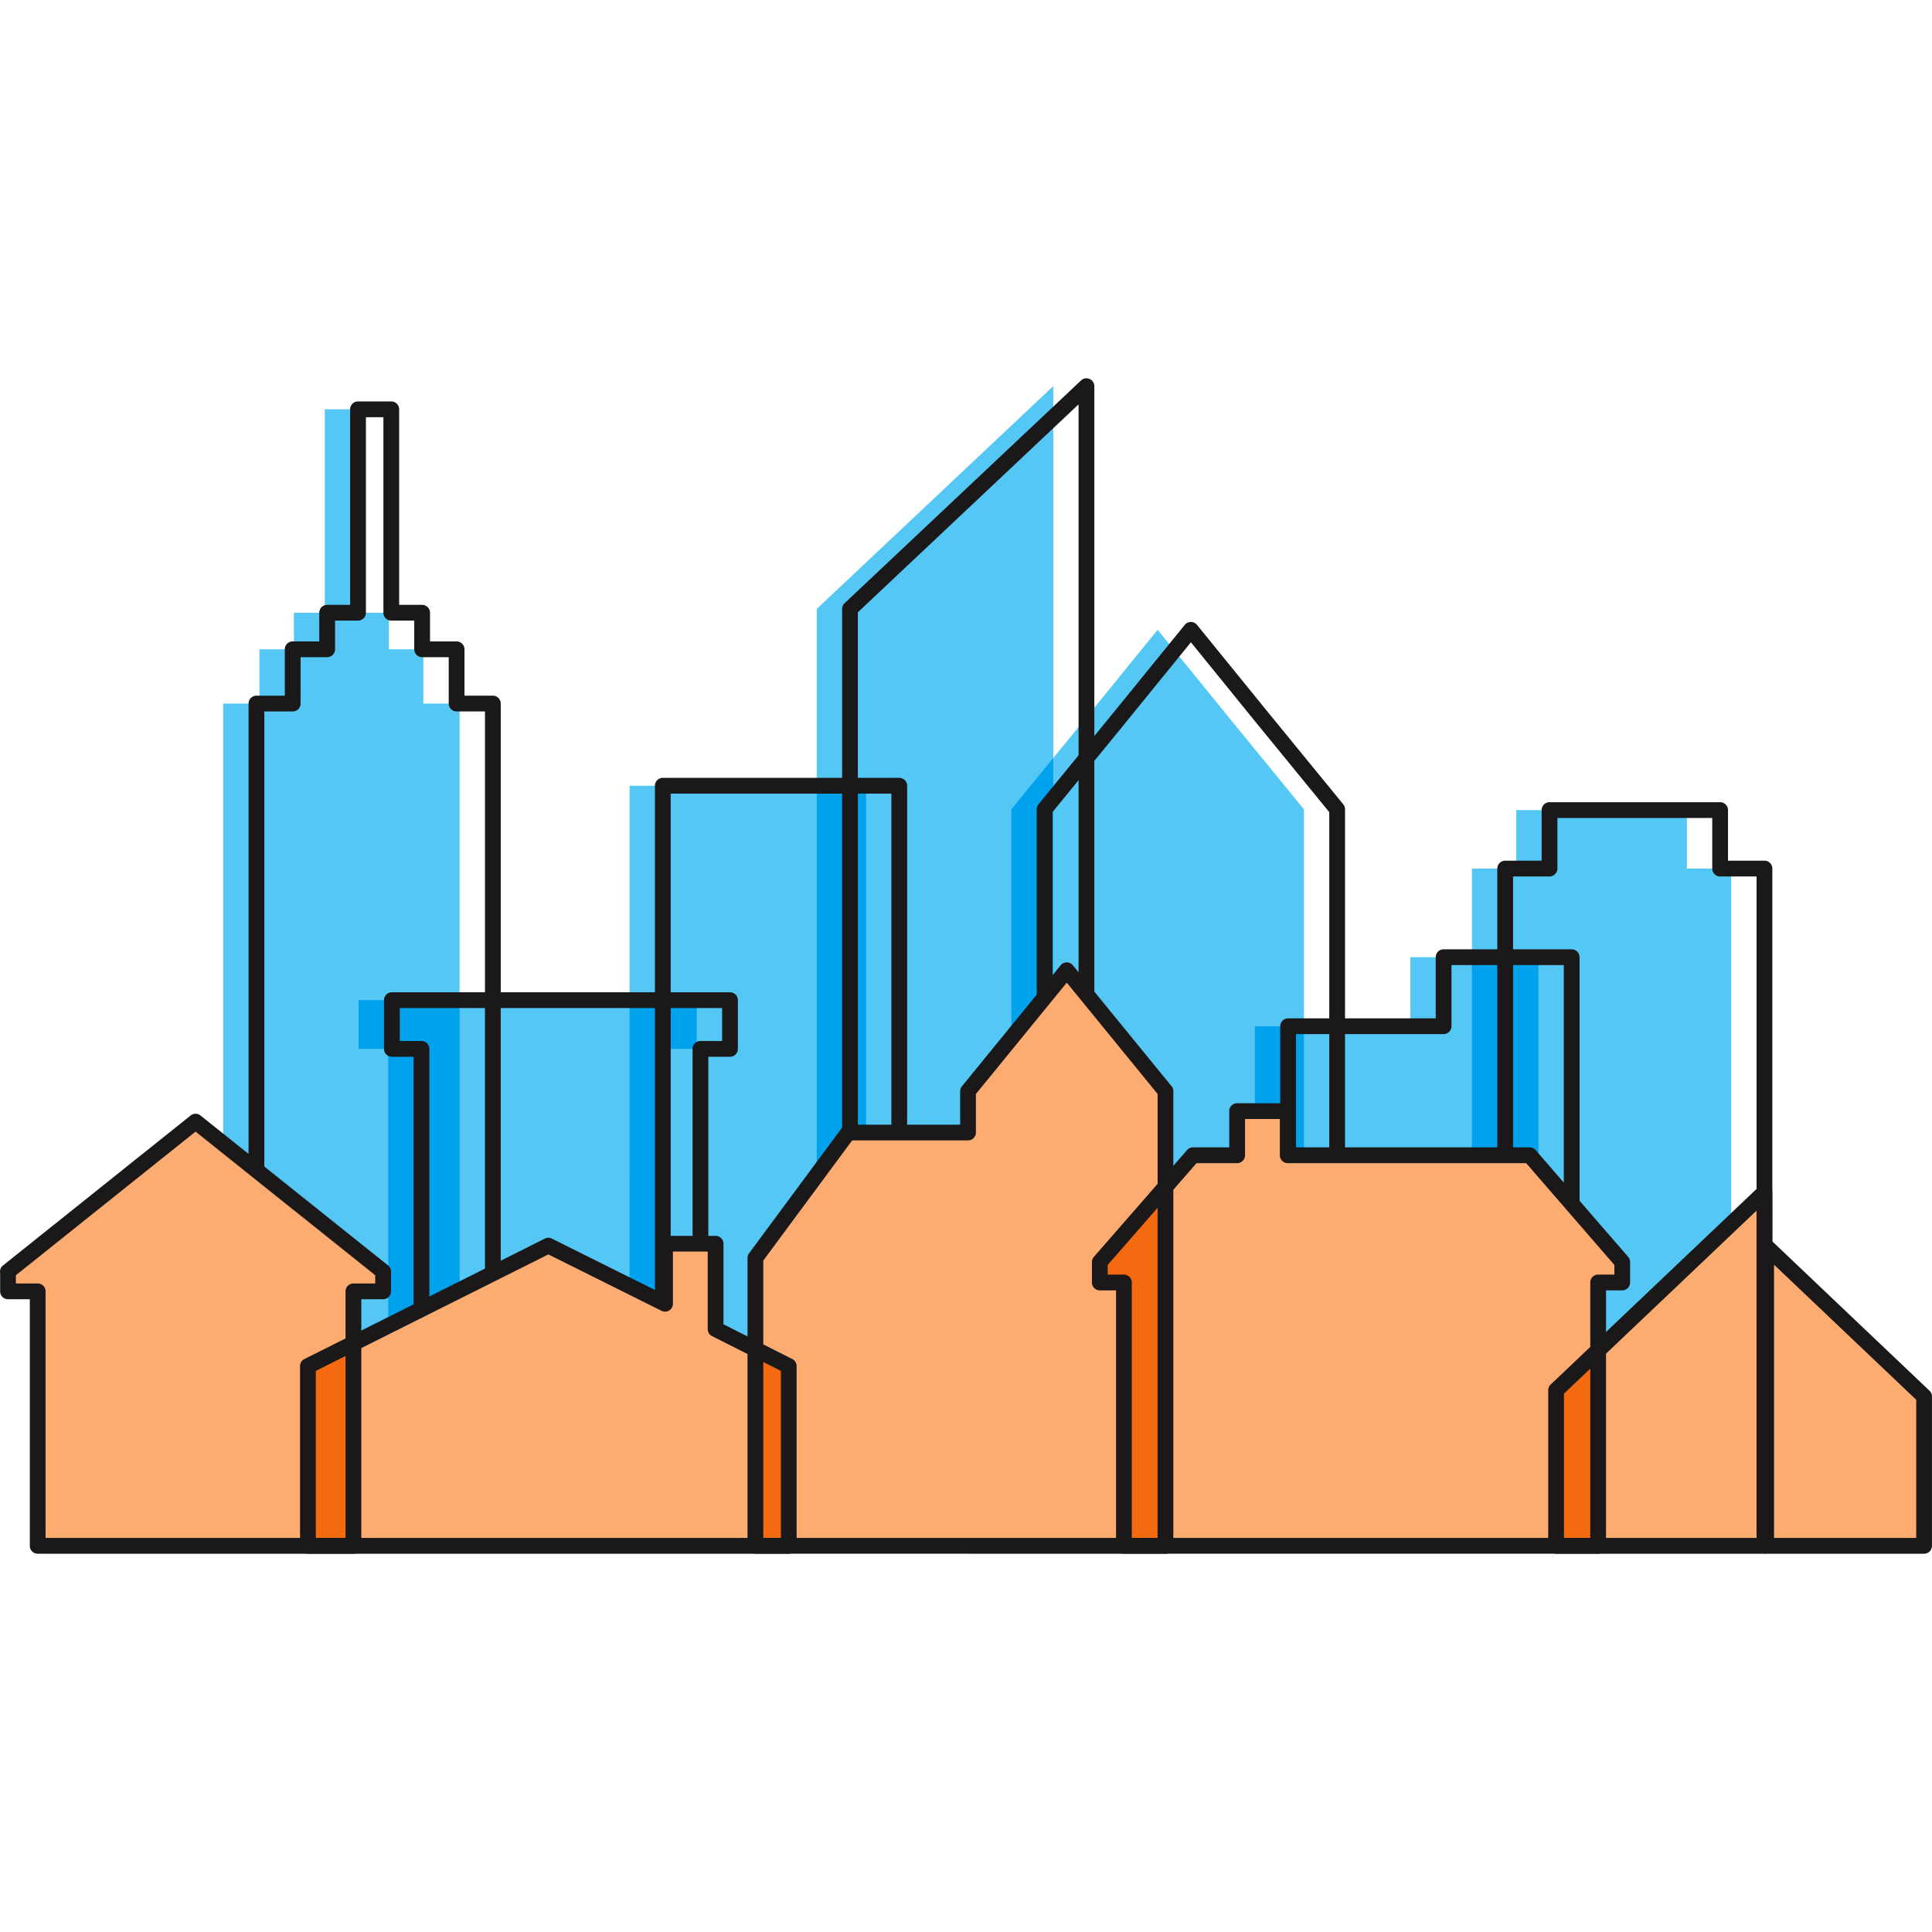
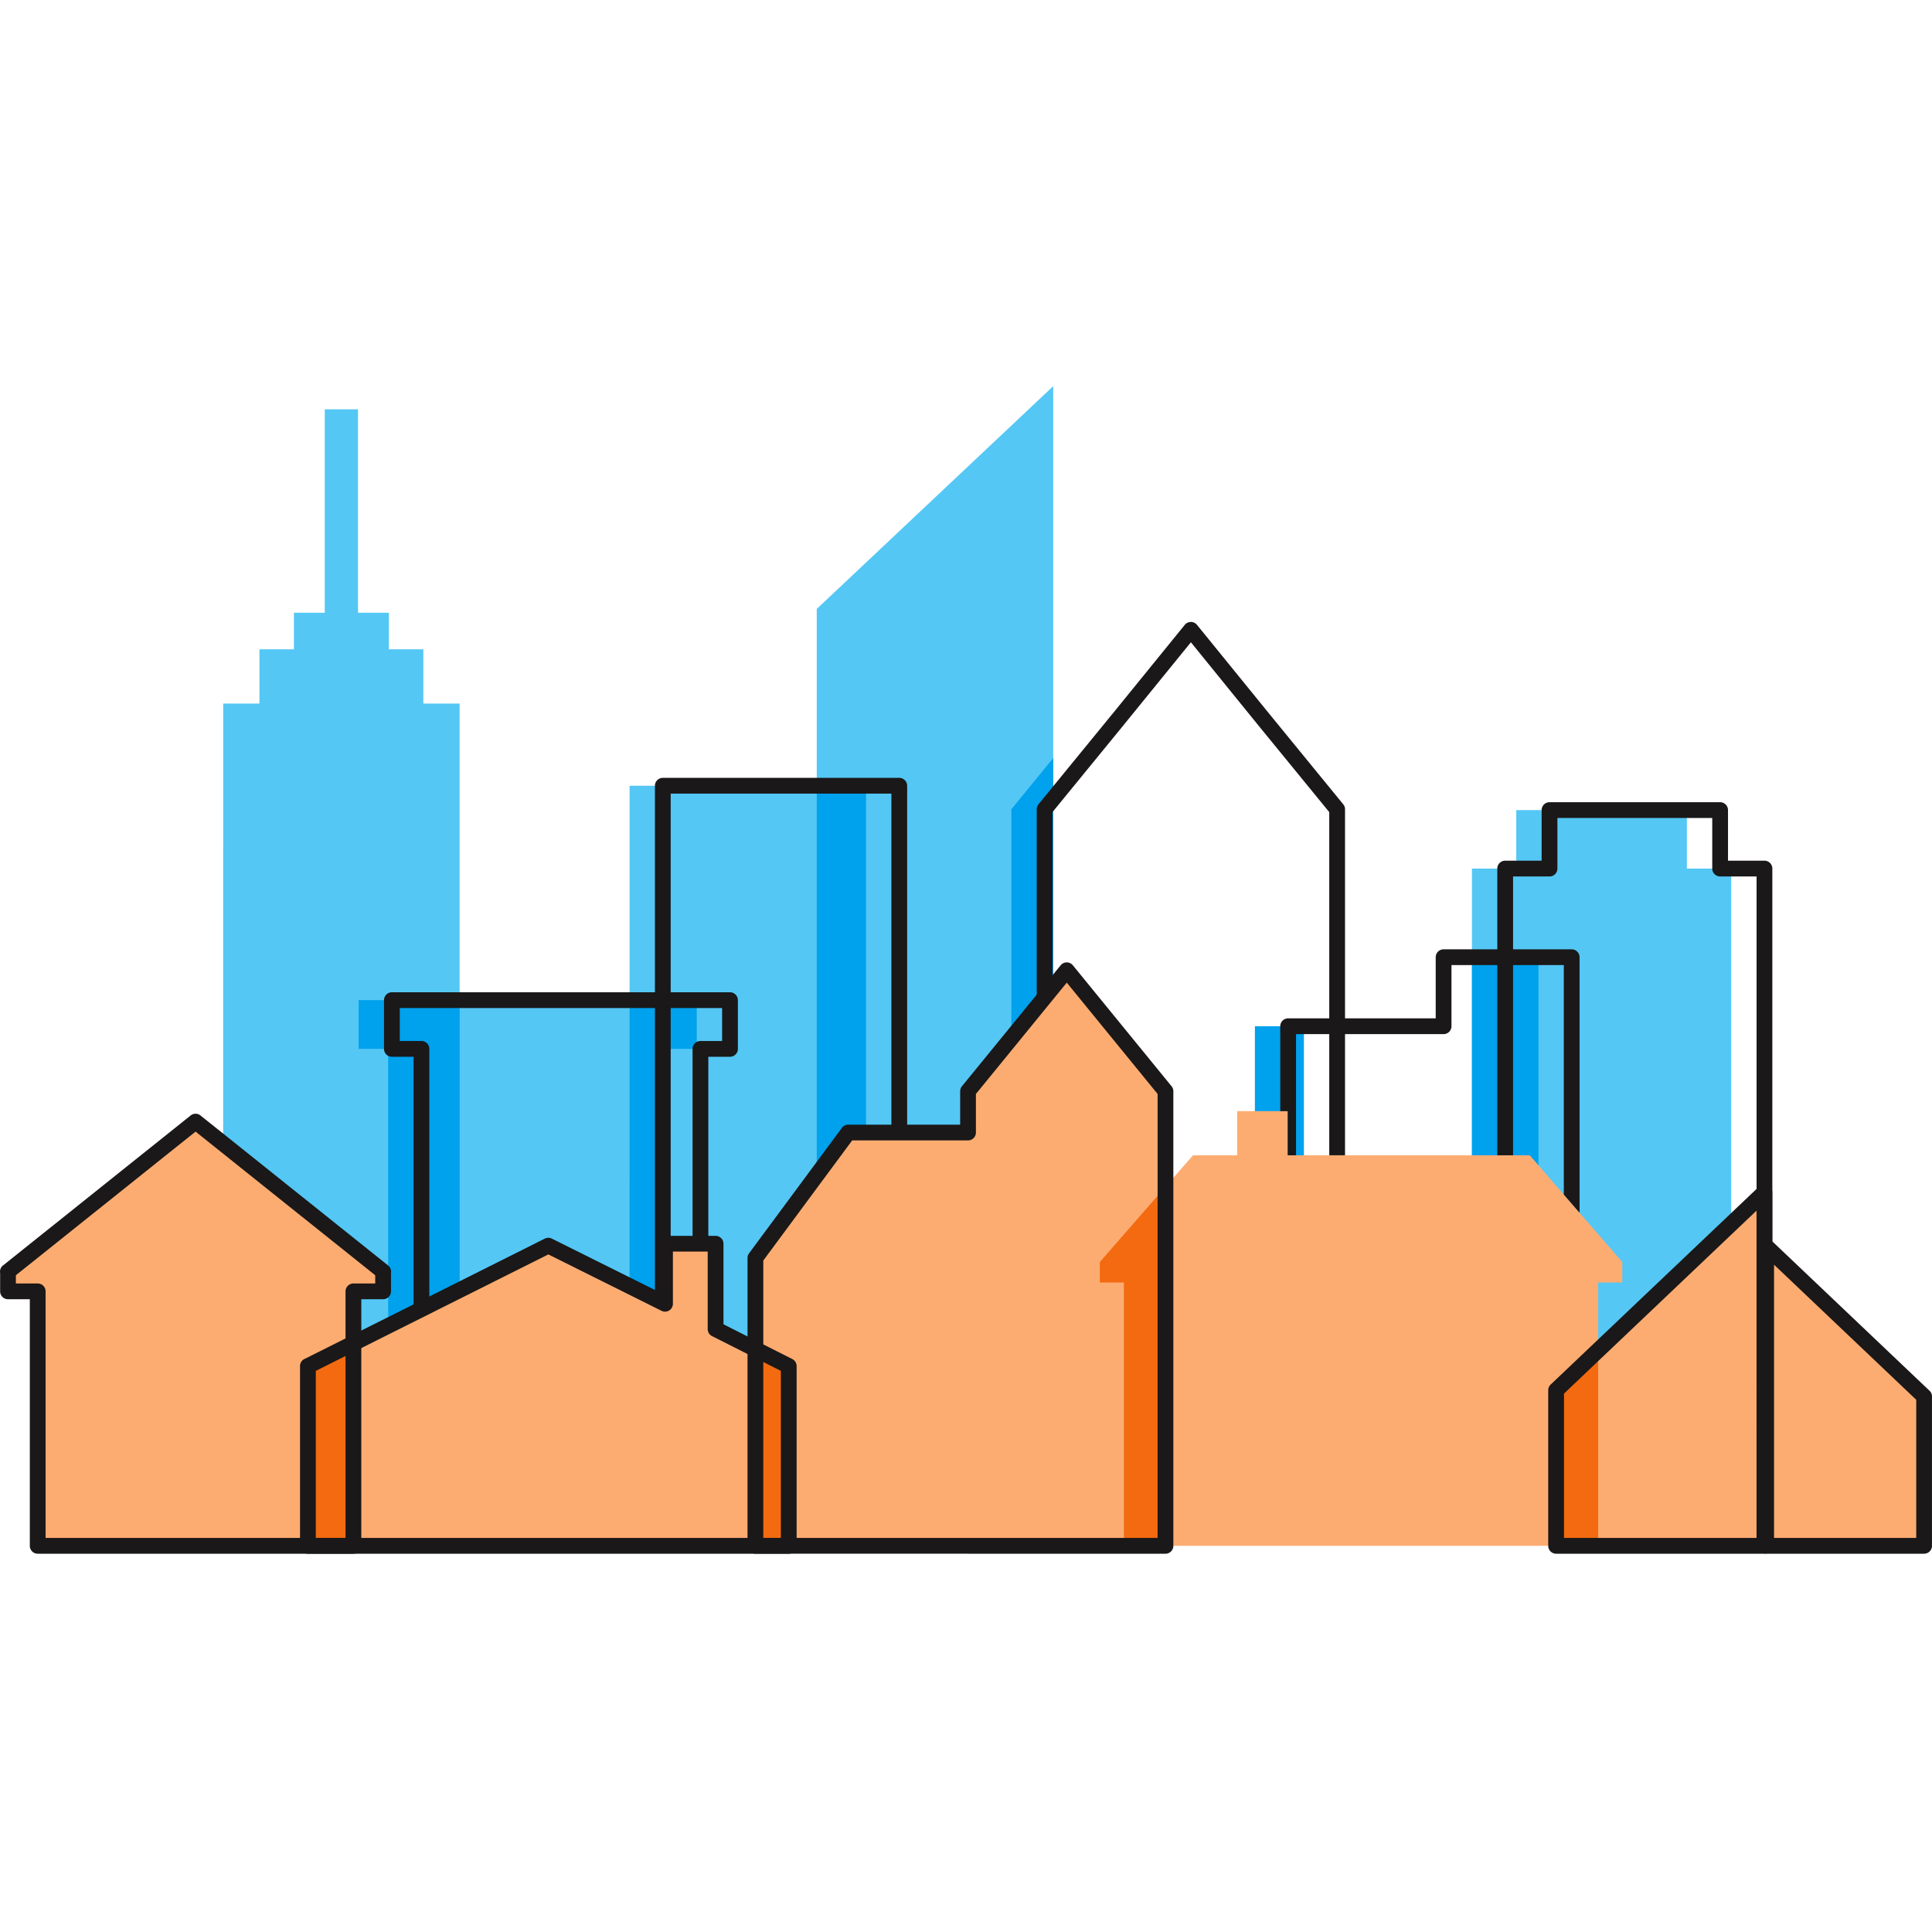
<svg xmlns="http://www.w3.org/2000/svg" width="800px" height="800px" viewBox="0 -71.99 367.672 367.672">
  <g id="Group_31" data-name="Group 31" transform="translate(-2804.164 -38.536)">
    <g id="Group_26" data-name="Group 26">
      <rect id="Rectangle_9" data-name="Rectangle 9" width="44.998" height="108.533" transform="translate(2923.976 116.079)" fill="#54c7f5" />
      <path id="Path_133" data-name="Path 133" d="M2959.6,82.426l45-42.394V224.612h-45Z" fill="#54c7f5" fill-rule="evenodd" />
-       <path id="Path_134" data-name="Path 134" d="M2996.629,120.558l13.91-17.014L3024.468,86.4l13.929,17.141,13.91,17.014V224.612h-55.677Z" fill="#54c7f5" fill-rule="evenodd" />
-       <path id="Path_135" data-name="Path 135" d="M3042.979,161.846h29.583V148.71h24.377v75.9h-53.959Z" fill="#54c7f5" fill-rule="evenodd" />
      <path id="Path_136" data-name="Path 136" d="M3084.283,131.84h8.437V120.712h32.469V131.84h8.437v92.771h-49.343Z" fill="#54c7f5" fill-rule="evenodd" />
      <path id="Path_137" data-name="Path 137" d="M2878.041,156.881h58.719v9.274h-5.625v58.457h-53.094V166.155h-5.625v-9.274Z" fill="#54c7f5" fill-rule="evenodd" />
      <path id="Path_138" data-name="Path 138" d="M2846.636,100.439h6.9V90.111h6.562V83.155h5.871V44.439h6.328V83.155h5.872v6.955h6.562v10.329h6.9V224.612h-45Z" fill="#54c7f5" fill-rule="evenodd" />
      <rect id="Rectangle_10" data-name="Rectangle 10" width="9.375" height="108.533" transform="translate(2959.6 116.079)" fill="#00a1ed" />
      <path id="Path_139" data-name="Path 139" d="M3004.6,110.812v113.8h-7.969V120.558Z" fill="#00a1ed" fill-rule="evenodd" />
      <rect id="Rectangle_11" data-name="Rectangle 11" width="9.328" height="62.765" transform="translate(3042.979 161.846)" fill="#00a1ed" />
      <path id="Path_140" data-name="Path 140" d="M3084.283,224.612v-75.9h12.655v75.9Z" fill="#00a1ed" fill-rule="evenodd" />
      <path id="Path_141" data-name="Path 141" d="M2878.041,156.881h13.594v67.731h-13.594V166.155h-5.625v-9.274Z" fill="#00a1ed" fill-rule="evenodd" />
      <path id="Path_142" data-name="Path 142" d="M2923.976,156.881h12.783v9.274h-5.625v58.457h-7.159Z" fill="#00a1ed" fill-rule="evenodd" />
    </g>
    <g id="Group_28" data-name="Group 28">
      <g id="Group_27" data-name="Group 27">
        <path id="Path_143" data-name="Path 143" d="M2871.422,212.3v48.427h-60.084V212.3h-5.649v-3.757h-.025l17.858-14.276,17.858-14.276,17.858,14.276,17.858,14.276h-.025V212.3Z" fill="#fdac71" fill-rule="evenodd" />
        <path id="Path_144" data-name="Path 144" d="M2862.765,226.514l45.752-22.917,22.207,11.064V203.233h9.623v16.248l13.923,7.033v34.213h-91.505Z" fill="#fdac71" fill-rule="evenodd" />
        <path id="Path_145" data-name="Path 145" d="M3018.053,260.727h90.25V210.611h4.587V206.72L3095.279,186.4h-46.053v-8.4H3039.6v8.4h-8.4l-17.736,20.324v3.891h4.587Z" fill="#fdac71" fill-rule="evenodd" />
        <path id="Path_146" data-name="Path 146" d="M3100.3,231.117l39.645-37.665v67.275H3100.3Z" fill="#fdac71" fill-rule="evenodd" />
        <path id="Path_147" data-name="Path 147" d="M3170.337,232.3l-30.062-28.561v56.992h30.062Z" fill="#fdac71" fill-rule="evenodd" />
        <path id="Path_148" data-name="Path 148" d="M2947.923,260.727h78.041V174.206l-18.786-23.021-18.789,23.021v7.865h-22.8l-17.667,23.877Z" fill="#fdac71" fill-rule="evenodd" />
      </g>
      <path id="Path_149" data-name="Path 149" d="M2871.422,222.177v38.551h-8.658V226.514Z" fill="#f36a10" fill-rule="evenodd" />
      <path id="Path_150" data-name="Path 150" d="M2947.923,223.308l6.346,3.206v34.214h-6.346Z" fill="#f36a10" fill-rule="evenodd" />
      <path id="Path_151" data-name="Path 151" d="M3100.3,260.728h8V223.514l-8,7.6Z" fill="#f36a10" fill-rule="evenodd" />
      <path id="Path_152" data-name="Path 152" d="M3018.053,260.728h7.91V192.4l-12.5,14.322v3.891h4.588Z" fill="#f36a10" fill-rule="evenodd" />
    </g>
    <g id="Group_30" data-name="Group 30">
      <g id="Group_29" data-name="Group 29">
        <path id="Path_153" data-name="Path 153" d="M2930.3,114.579h45a1.5,1.5,0,0,1,1.5,1.5v65.993h-3V117.579h-42v85.654h-1.08v11.428l-1.92-.957V116.079A1.5,1.5,0,0,1,2930.3,114.579Z" fill="#1a1818" fill-rule="evenodd" />
-         <path id="Path_154" data-name="Path 154" d="M2964.975,81.267,3009.9,38.943a1.5,1.5,0,0,1,2.522,1.09h0V157.617l-3-3.677V43.5l-42,39.567v99h-1.838l-1.162,1.57V82.426A1.5,1.5,0,0,1,2964.975,81.267Z" fill="#1a1818" fill-rule="evenodd" />
        <path id="Path_155" data-name="Path 155" d="M3001.827,119.571l13.88-16.976.066-.075,13.862-17.061a1.5,1.5,0,0,1,2.332.013l13.915,17.125,0,0,13.91,17.013a1.5,1.5,0,0,1,.339.95h0V186.4h-3v-65.3l-13.57-16.6,0,0,0,0L3030.8,88.774,3018.1,104.4c-.022.031-.045.061-.07.09l-13.57,16.6v33.426l-3,3.676V120.558A1.5,1.5,0,0,1,3001.827,119.571Z" fill="#1a1818" fill-rule="evenodd" />
        <path id="Path_156" data-name="Path 156" d="M3049.306,160.346h28.083V148.709a1.5,1.5,0,0,1,1.5-1.5h24.376a1.5,1.5,0,0,1,1.5,1.5v48.634l-3-3.462V150.21h-21.376v11.636a1.5,1.5,0,0,1-1.5,1.5h-28.083V186.4h-1.58v-8.4h-1.42V161.846A1.5,1.5,0,0,1,3049.306,160.346Z" fill="#1a1818" fill-rule="evenodd" />
        <path id="Path_157" data-name="Path 157" d="M3090.61,130.34h6.937v-9.628a1.5,1.5,0,0,1,1.5-1.5h32.468a1.5,1.5,0,0,1,1.5,1.5v9.628h6.937a1.5,1.5,0,0,1,1.5,1.5v73.015l-1.179-1.121V235.45a1.481,1.481,0,0,1-.321.035h-.007V193.452l-1.493,1.418V133.341h-6.937a1.5,1.5,0,0,1-1.5-1.5v-9.629h-29.468v9.629a1.5,1.5,0,0,1-1.5,1.5h-6.938V186.4h-3V131.841A1.5,1.5,0,0,1,3090.61,130.34Z" fill="#1a1818" fill-rule="evenodd" />
        <path id="Path_158" data-name="Path 158" d="M2884.368,155.381h58.719a1.5,1.5,0,0,1,1.5,1.5v9.274a1.5,1.5,0,0,1-1.5,1.5h-4.125v35.578h-3V166.155a1.5,1.5,0,0,1,1.5-1.5h4.125v-6.274h-61.343v6.274h4.124a1.5,1.5,0,0,1,1.5,1.5v48.786l-3,1.5V167.655h-4.125a1.5,1.5,0,0,1-1.5-1.5v-9.274a1.5,1.5,0,0,1,1.5-1.5Z" fill="#1a1818" fill-rule="evenodd" />
-         <path id="Path_159" data-name="Path 159" d="M2852.964,98.939h5.4V90.111a1.5,1.5,0,0,1,1.5-1.5h5.061V83.155a1.5,1.5,0,0,1,1.5-1.5h4.372V44.439a1.5,1.5,0,0,1,1.5-1.5h6.328a1.5,1.5,0,0,1,1.5,1.5V81.655h4.372a1.5,1.5,0,0,1,1.5,1.5V88.61h5.061a1.5,1.5,0,0,1,1.5,1.5v8.828h5.4a1.5,1.5,0,0,1,1.5,1.5V208.132l-3,1.5V101.94h-5.4a1.5,1.5,0,0,1-1.5-1.5V91.611H2884.5a1.5,1.5,0,0,1-1.5-1.5V84.655h-4.371a1.5,1.5,0,0,1-1.5-1.5V45.939H2873.8V83.155a1.5,1.5,0,0,1-1.5,1.5h-4.372v5.456a1.5,1.5,0,0,1-1.5,1.5h-5.061v8.828a1.5,1.5,0,0,1-1.5,1.5h-5.4v88.509l-3-2.4V100.439A1.5,1.5,0,0,1,2852.964,98.939Z" fill="#1a1818" fill-rule="evenodd" />
      </g>
      <path id="Path_160" data-name="Path 160" d="M2872.922,213.8v46.928a1.5,1.5,0,0,1-1.5,1.5h-60.084a1.5,1.5,0,0,1-1.5-1.5V213.8h-4.149a1.5,1.5,0,0,1-1.5-1.5v-3.481a1.506,1.506,0,0,1,.661-1.536l17.74-14.183,17.859-14.276a1.494,1.494,0,0,1,1.887.019L2860.17,193.1l17.858,14.277a1.489,1.489,0,0,1,.543,1.4V212.3a1.5,1.5,0,0,1-1.5,1.5Zm-3,45.427V212.3a1.5,1.5,0,0,1,1.5-1.5h4.149v-1.566l-17.264-13.8L2841.38,181.9l-16.927,13.531-17.264,13.8V210.8h4.149a1.5,1.5,0,0,1,1.5,1.5v46.927Z" fill="#1a1818" fill-rule="evenodd" />
      <path id="Path_161" data-name="Path 161" d="M2862.22,225.116l45.628-22.855a1.494,1.494,0,0,1,1.334,0l0,0,20.04,9.984v-9.006a1.5,1.5,0,0,1,1.5-1.5h9.623a1.5,1.5,0,0,1,1.5,1.5v15.329l13.1,6.616a1.5,1.5,0,0,1,.823,1.336h0v34.214a1.5,1.5,0,0,1-1.5,1.5h-91.505a1.5,1.5,0,0,1-1.5-1.5V226.514a1.5,1.5,0,0,1,.956-1.4Zm46.292-19.847-44.248,22.164v31.794h88.505V227.432l-13-6.566a1.5,1.5,0,0,1-.924-1.386V204.733h-6.623v9.928h0a1.5,1.5,0,0,1-2.167,1.342Z" fill="#1a1818" fill-rule="evenodd" />
-       <path id="Path_162" data-name="Path 162" d="M3019.553,259.227h87.25V210.61a1.5,1.5,0,0,1,1.5-1.5h3.087v-1.838L3094.6,187.9h-45.374a1.5,1.5,0,0,1-1.5-1.5v-6.9H3041.1v6.9a1.5,1.5,0,0,1-1.5,1.5h-7.727l-16.91,19.378v1.836h3.087a1.5,1.5,0,0,1,1.5,1.5v48.617Zm88.75,3h-90.25a1.5,1.5,0,0,1-1.5-1.5V212.111h-3.087a1.5,1.5,0,0,1-1.5-1.5v-3.891h0a1.487,1.487,0,0,1,.37-.984l17.651-20.228a1.5,1.5,0,0,1,1.209-.611h6.9v-6.9a1.5,1.5,0,0,1,1.5-1.5h9.623a1.5,1.5,0,0,1,1.5,1.5v6.9h44.553v0a1.491,1.491,0,0,1,1.131.518l17.535,20.235a1.493,1.493,0,0,1,.445,1.066v3.891a1.5,1.5,0,0,1-1.5,1.5H3109.8v48.617A1.5,1.5,0,0,1,3108.3,262.228Z" fill="#1a1818" fill-rule="evenodd" />
      <path id="Path_163" data-name="Path 163" d="M3099.343,229.962l39.571-37.594a1.5,1.5,0,0,1,2.528,1.084h0v67.276a1.5,1.5,0,0,1-1.5,1.5H3100.3a1.5,1.5,0,0,1-1.5-1.5V231.117a1.5,1.5,0,0,1,.543-1.155Zm39.1-33.021L3101.8,231.756v27.471h36.645Z" fill="#1a1818" fill-rule="evenodd" />
      <path id="Path_164" data-name="Path 164" d="M3168.836,232.935l-27.062-25.71v52h27.062V232.935ZM3141.3,202.651l29.989,28.49a1.5,1.5,0,0,1,.542,1.155v28.432a1.5,1.5,0,0,1-1.5,1.5h-30.062a1.5,1.5,0,0,1-1.5-1.5V203.735h0a1.5,1.5,0,0,1,2.528-1.084Z" fill="#1a1818" fill-rule="evenodd" />
      <path id="Path_165" data-name="Path 165" d="M2949.422,259.227h75.041V174.734l-17.286-21.184-17.289,21.184v7.338a1.5,1.5,0,0,1-1.5,1.5H2966.34l-16.918,22.863v52.792Zm38.966,3h-40.466a1.5,1.5,0,0,1-1.5-1.5V205.949h0a1.483,1.483,0,0,1,.294-.891l17.6-23.782a1.5,1.5,0,0,1,1.272-.7h21.3v-6.366h.005a1.48,1.48,0,0,1,.335-.943l18.78-23.011a1.425,1.425,0,0,1,.226-.227,1.5,1.5,0,0,1,2.1.216l18.71,22.929a1.5,1.5,0,0,1,.415,1.036v86.522a1.5,1.5,0,0,1-1.5,1.5h-37.575Z" fill="#1a1818" fill-rule="evenodd" />
    </g>
  </g>
</svg>